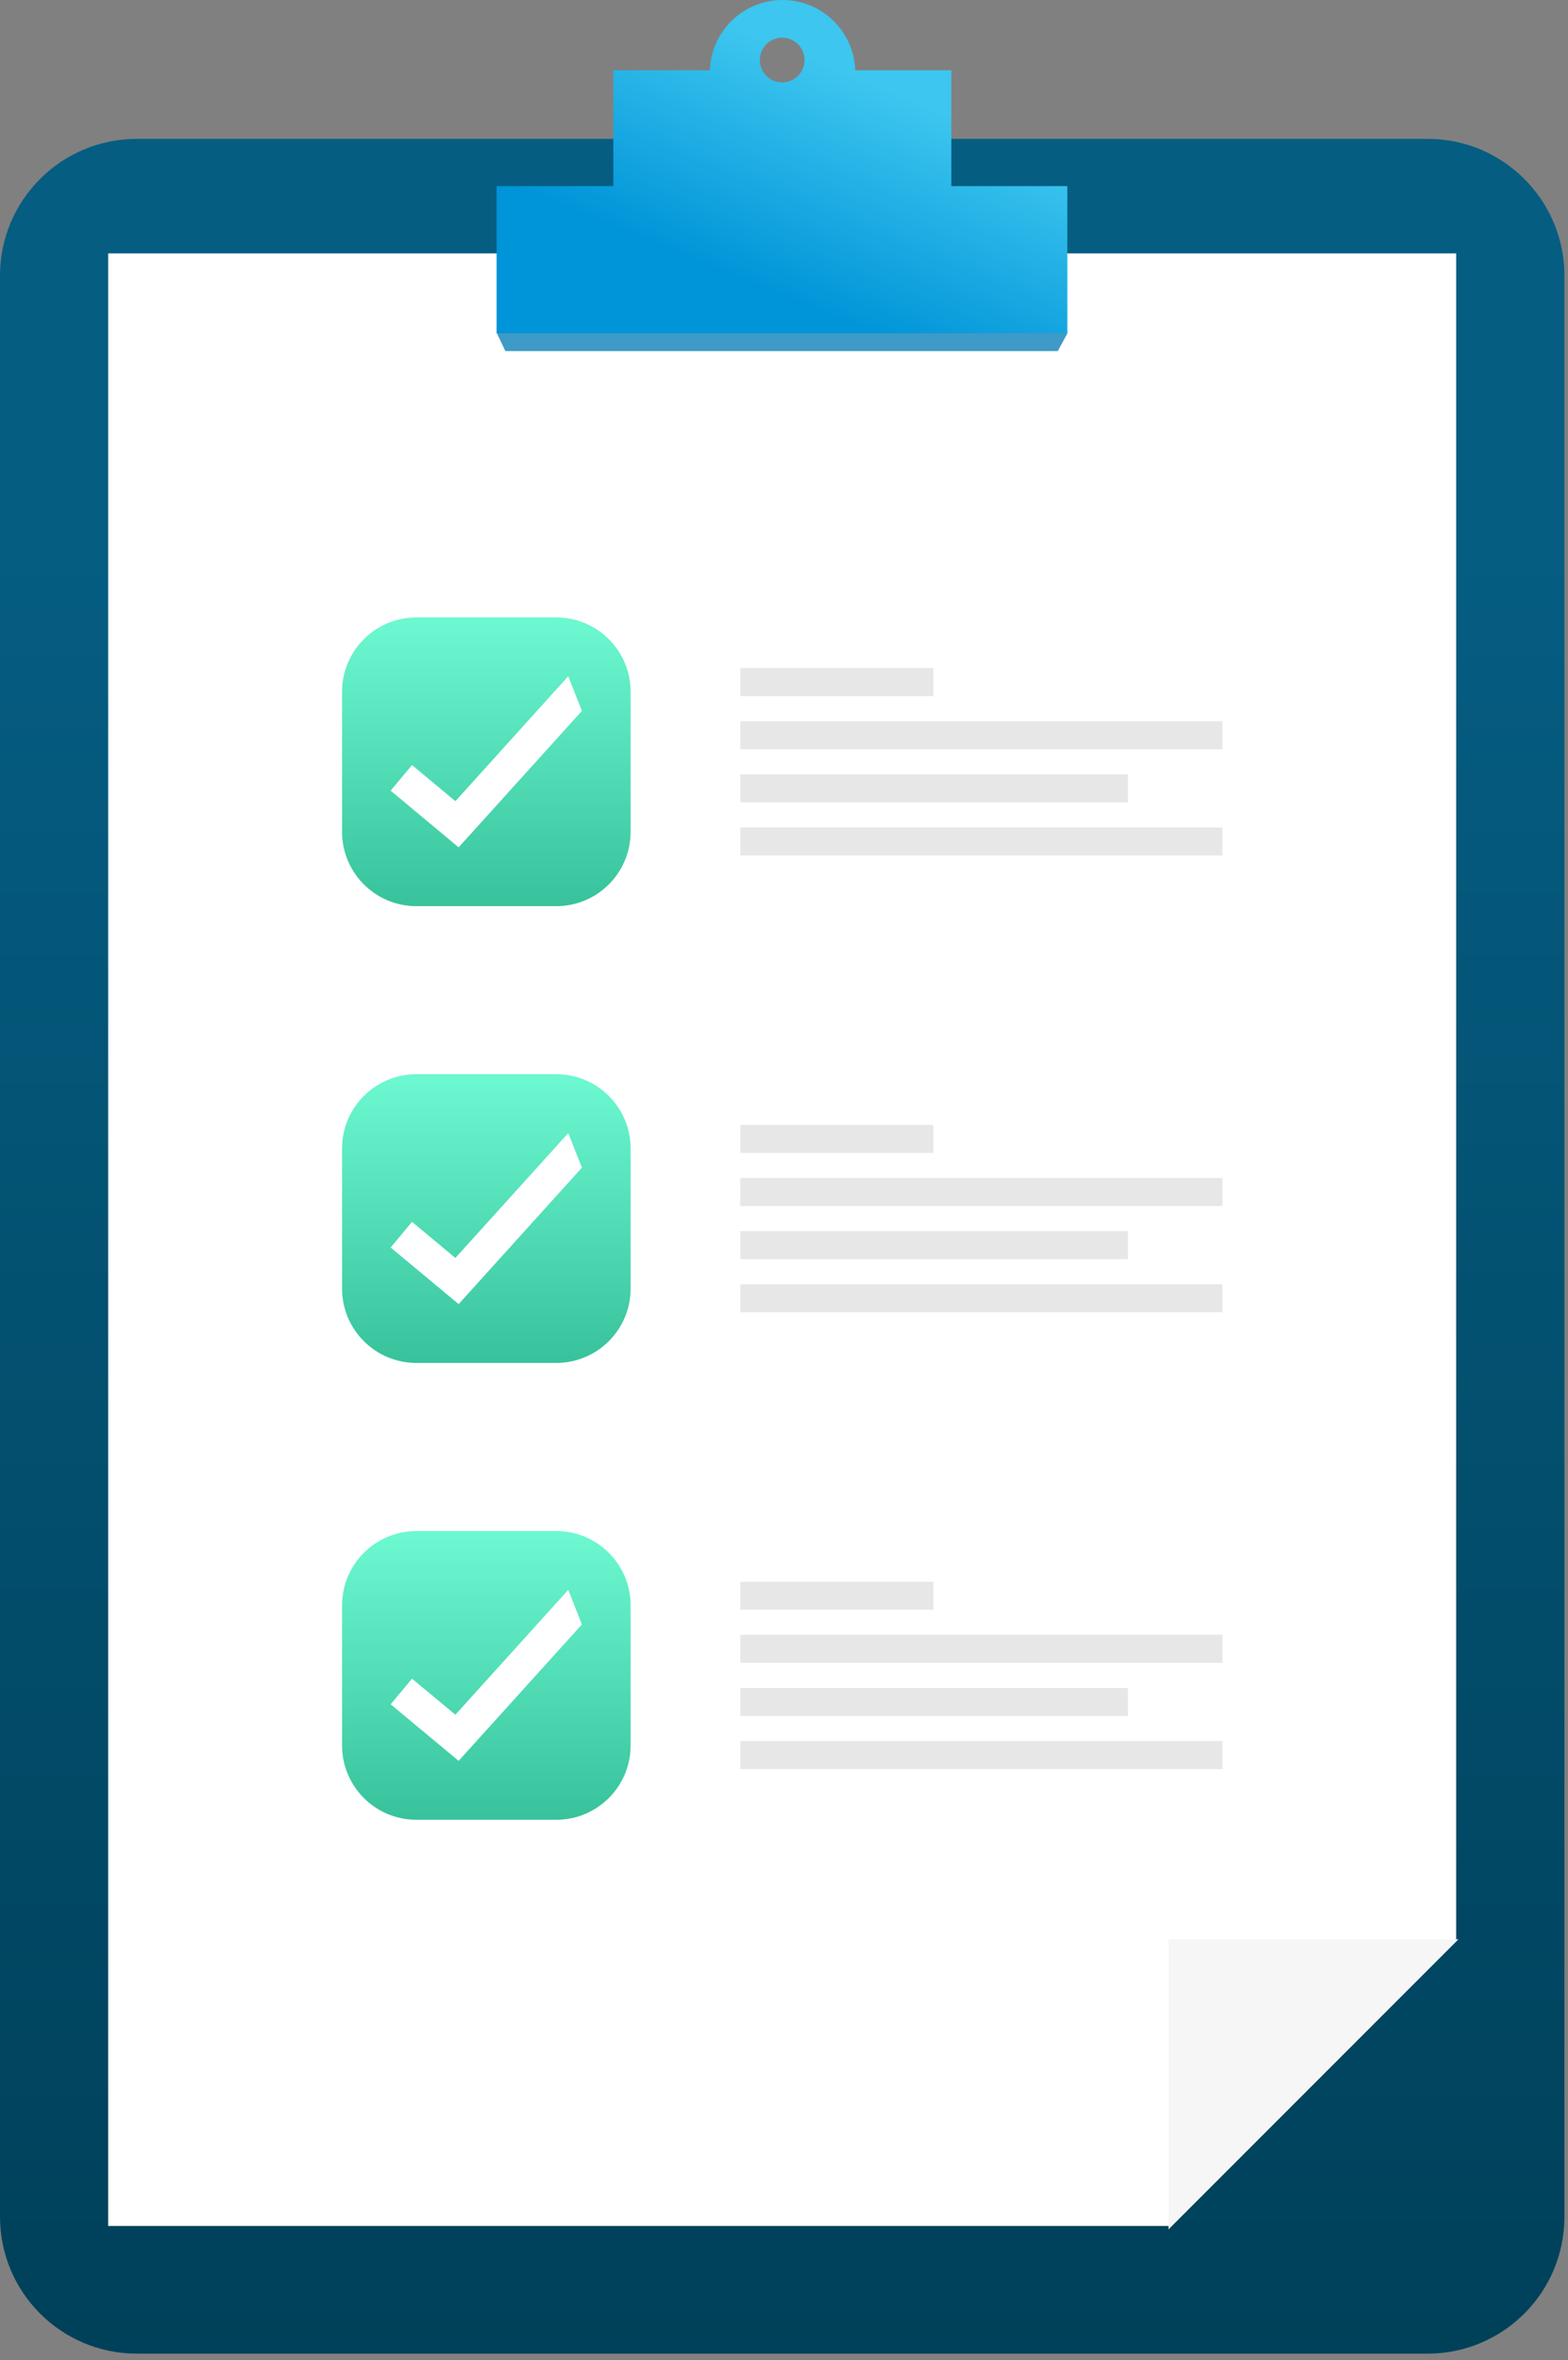
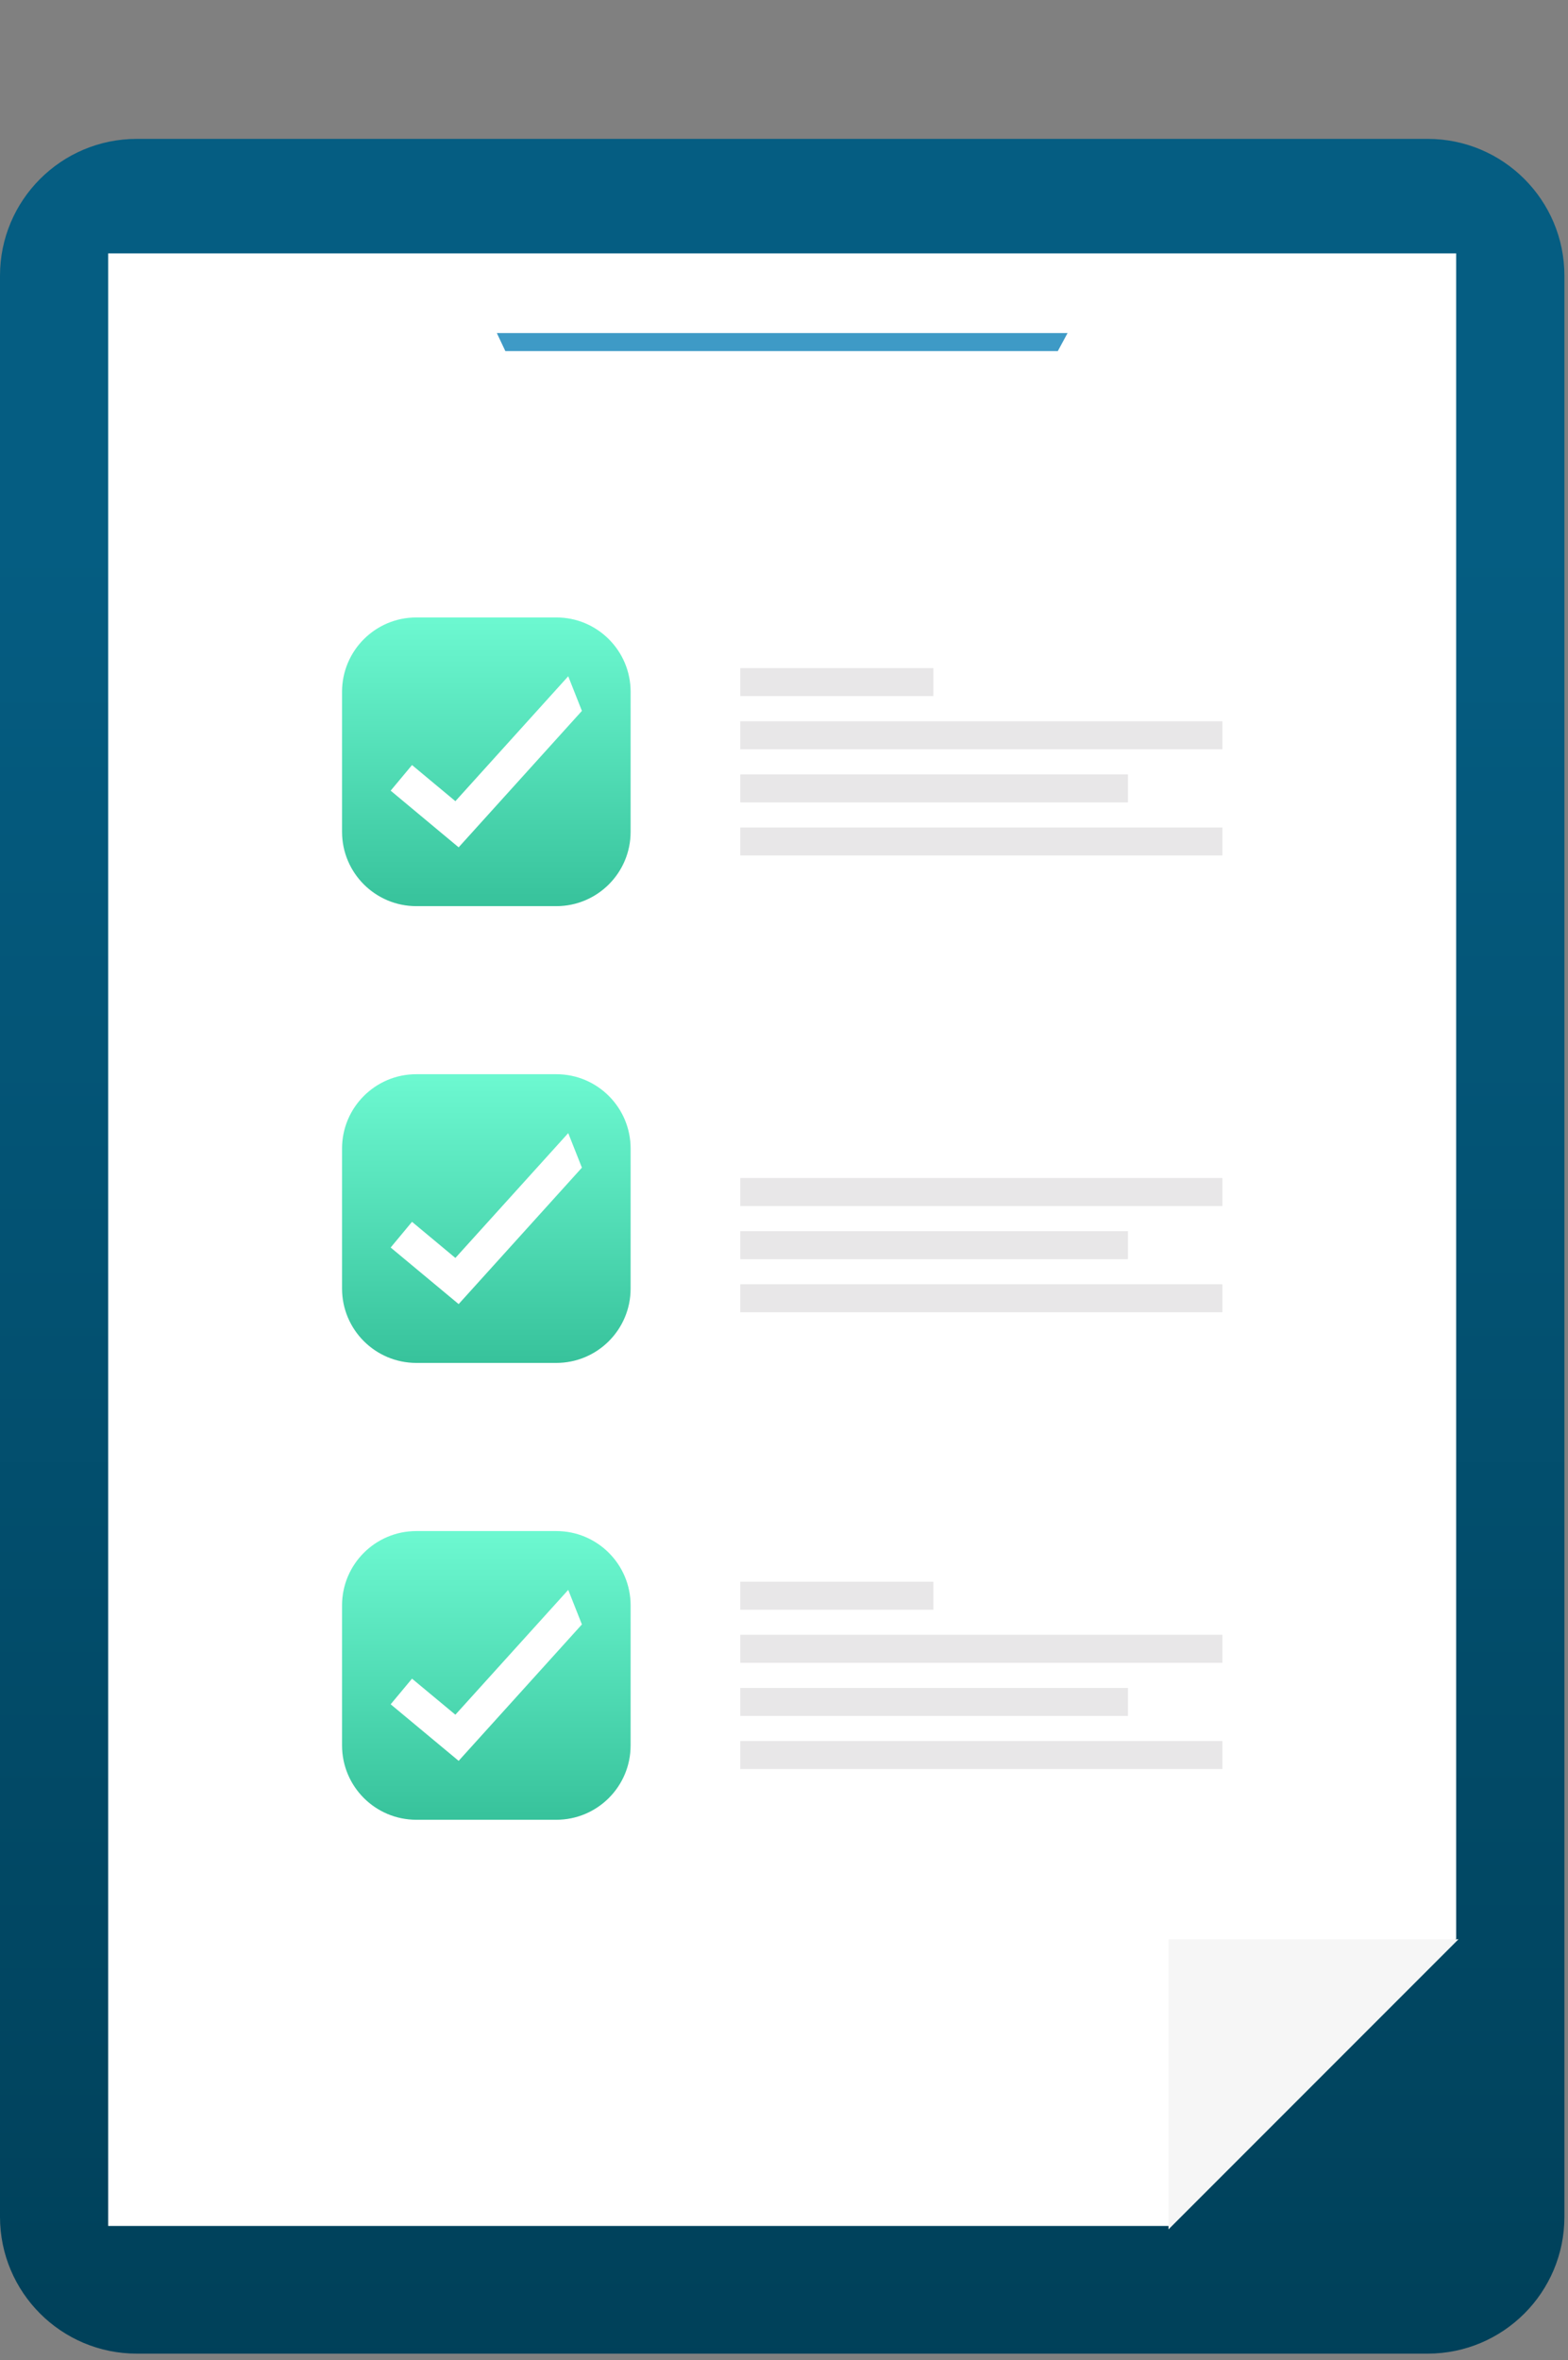
<svg xmlns="http://www.w3.org/2000/svg" width="224" height="337" viewBox="0 0 224 337" fill="none">
  <rect x="0" y="0" width="224" height="337" fill="#808080" stroke="none" />
  <path d="M203.948 19.831H19.541C8.749 19.831 0 28.58 0 39.372V316.537C0 327.329 8.749 336.077 19.541 336.077H203.948C214.74 336.077 223.488 327.329 223.488 316.537V39.372C223.488 28.58 214.74 19.831 203.948 19.831Z" fill="url(#paint0_linear)" />
  <path d="M208.022 276.825V36.179H15.454V317.848H167.011L208.022 276.825Z" fill="white" />
  <path d="M166.928 318.337L208.356 276.908H166.928V318.337Z" fill="#F6F6F6" />
  <path d="M152.51 47.558H70.977L72.192 50.132H151.116L152.51 47.558Z" fill="#3E9AC6" />
-   <path d="M135.902 26.576V10.038H122.176C122.084 7.345 120.95 4.793 119.013 2.92C117.076 1.047 114.486 0 111.792 0C109.097 0 106.508 1.047 104.57 2.92C102.633 4.793 101.499 7.345 101.408 10.038H87.622V26.576H70.941V47.582H152.475V26.576H135.902ZM111.738 11.766C111.107 11.766 110.489 11.578 109.964 11.227C109.439 10.877 109.03 10.378 108.788 9.794C108.546 9.211 108.483 8.569 108.606 7.95C108.729 7.33 109.034 6.761 109.48 6.315C109.927 5.868 110.496 5.564 111.115 5.441C111.735 5.317 112.377 5.381 112.96 5.622C113.544 5.864 114.042 6.273 114.393 6.798C114.744 7.324 114.931 7.941 114.931 8.572C114.931 9.419 114.595 10.232 113.996 10.83C113.397 11.429 112.585 11.766 111.738 11.766V11.766Z" fill="url(#paint1_linear)" />
  <path d="M79.472 88.164H59.479C53.616 88.164 48.863 92.917 48.863 98.78V118.773C48.863 124.637 53.616 129.39 59.479 129.39H79.472C85.335 129.39 90.088 124.637 90.088 118.773V98.78C90.088 92.917 85.335 88.164 79.472 88.164Z" fill="url(#paint2_linear)" />
  <path d="M65.52 120.99L55.809 112.9L58.859 109.242L65.055 114.401L81.176 96.564L83.13 101.509L65.52 120.99Z" fill="white" />
  <path d="M79.472 153.386H59.479C53.616 153.386 48.863 158.14 48.863 164.003V183.996C48.863 189.859 53.616 194.612 59.479 194.612H79.472C85.335 194.612 90.088 189.859 90.088 183.996V164.003C90.088 158.14 85.335 153.386 79.472 153.386Z" fill="url(#paint3_linear)" />
  <path d="M65.52 186.212L55.809 178.134L58.859 174.464L65.055 179.623L81.176 161.798L83.13 166.731L65.52 186.212Z" fill="white" />
  <path d="M79.472 218.621H59.479C53.616 218.621 48.863 223.374 48.863 229.237V249.23C48.863 255.093 53.616 259.846 59.479 259.846H79.472C85.335 259.846 90.088 255.093 90.088 249.23V229.237C90.088 223.374 85.335 218.621 79.472 218.621Z" fill="url(#paint4_linear)" />
  <path d="M65.52 251.434L55.809 243.356L58.859 239.698L65.055 244.845L81.176 227.02L83.13 231.953L65.52 251.434Z" fill="white" />
  <path d="M105.756 97.398H133.339" stroke="#E8E7E8" stroke-width="4" stroke-miterlimit="10" />
  <path d="M105.756 104.988H174.625" stroke="#E8E7E8" stroke-width="4" stroke-miterlimit="10" />
  <path d="M105.756 112.577H161.137" stroke="#E8E7E8" stroke-width="4" stroke-miterlimit="10" />
  <path d="M105.756 120.156H174.625" stroke="#E8E7E8" stroke-width="4" stroke-miterlimit="10" />
-   <path d="M105.756 162.632H133.339" stroke="#E8E7E8" stroke-width="4" stroke-miterlimit="10" />
  <path d="M105.756 170.21H174.625" stroke="#E8E7E8" stroke-width="4" stroke-miterlimit="10" />
  <path d="M105.756 177.8H161.137" stroke="#E8E7E8" stroke-width="4" stroke-miterlimit="10" />
  <path d="M105.756 185.378H174.625" stroke="#E8E7E8" stroke-width="4" stroke-miterlimit="10" />
  <path d="M105.756 227.855H133.339" stroke="#E8E7E8" stroke-width="4" stroke-miterlimit="10" />
  <path d="M105.756 235.433H174.625" stroke="#E8E7E8" stroke-width="4" stroke-miterlimit="10" />
  <path d="M105.756 243.022H161.137" stroke="#E8E7E8" stroke-width="4" stroke-miterlimit="10" />
  <path d="M105.756 250.6H174.625" stroke="#E8E7E8" stroke-width="4" stroke-miterlimit="10" />
  <defs>
    <linearGradient id="paint0_linear" x1="110.989" y1="77.858" x2="110.989" y2="339.785" gradientUnits="userSpaceOnUse">
      <stop stop-color="#055D82" />
      <stop offset="1" stop-color="#004059" />
    </linearGradient>
    <linearGradient id="paint1_linear" x1="125.518" y1="0.161" x2="108.541" y2="41.475" gradientUnits="userSpaceOnUse">
      <stop offset="0.25" stop-color="#3DC6EF" />
      <stop offset="1" stop-color="#0094D8" />
    </linearGradient>
    <linearGradient id="paint2_linear" x1="69.984" y1="87.936" x2="69.984" y2="129.553" gradientUnits="userSpaceOnUse">
      <stop stop-color="#6DF9D1" />
      <stop offset="1" stop-color="#37C29B" />
    </linearGradient>
    <linearGradient id="paint3_linear" x1="69.984" y1="153.158" x2="69.984" y2="194.776" gradientUnits="userSpaceOnUse">
      <stop stop-color="#6DF9D1" />
      <stop offset="1" stop-color="#37C29B" />
    </linearGradient>
    <linearGradient id="paint4_linear" x1="69.984" y1="218.393" x2="69.984" y2="260.01" gradientUnits="userSpaceOnUse">
      <stop stop-color="#6DF9D1" />
      <stop offset="1" stop-color="#37C29B" />
    </linearGradient>
  </defs>
</svg>